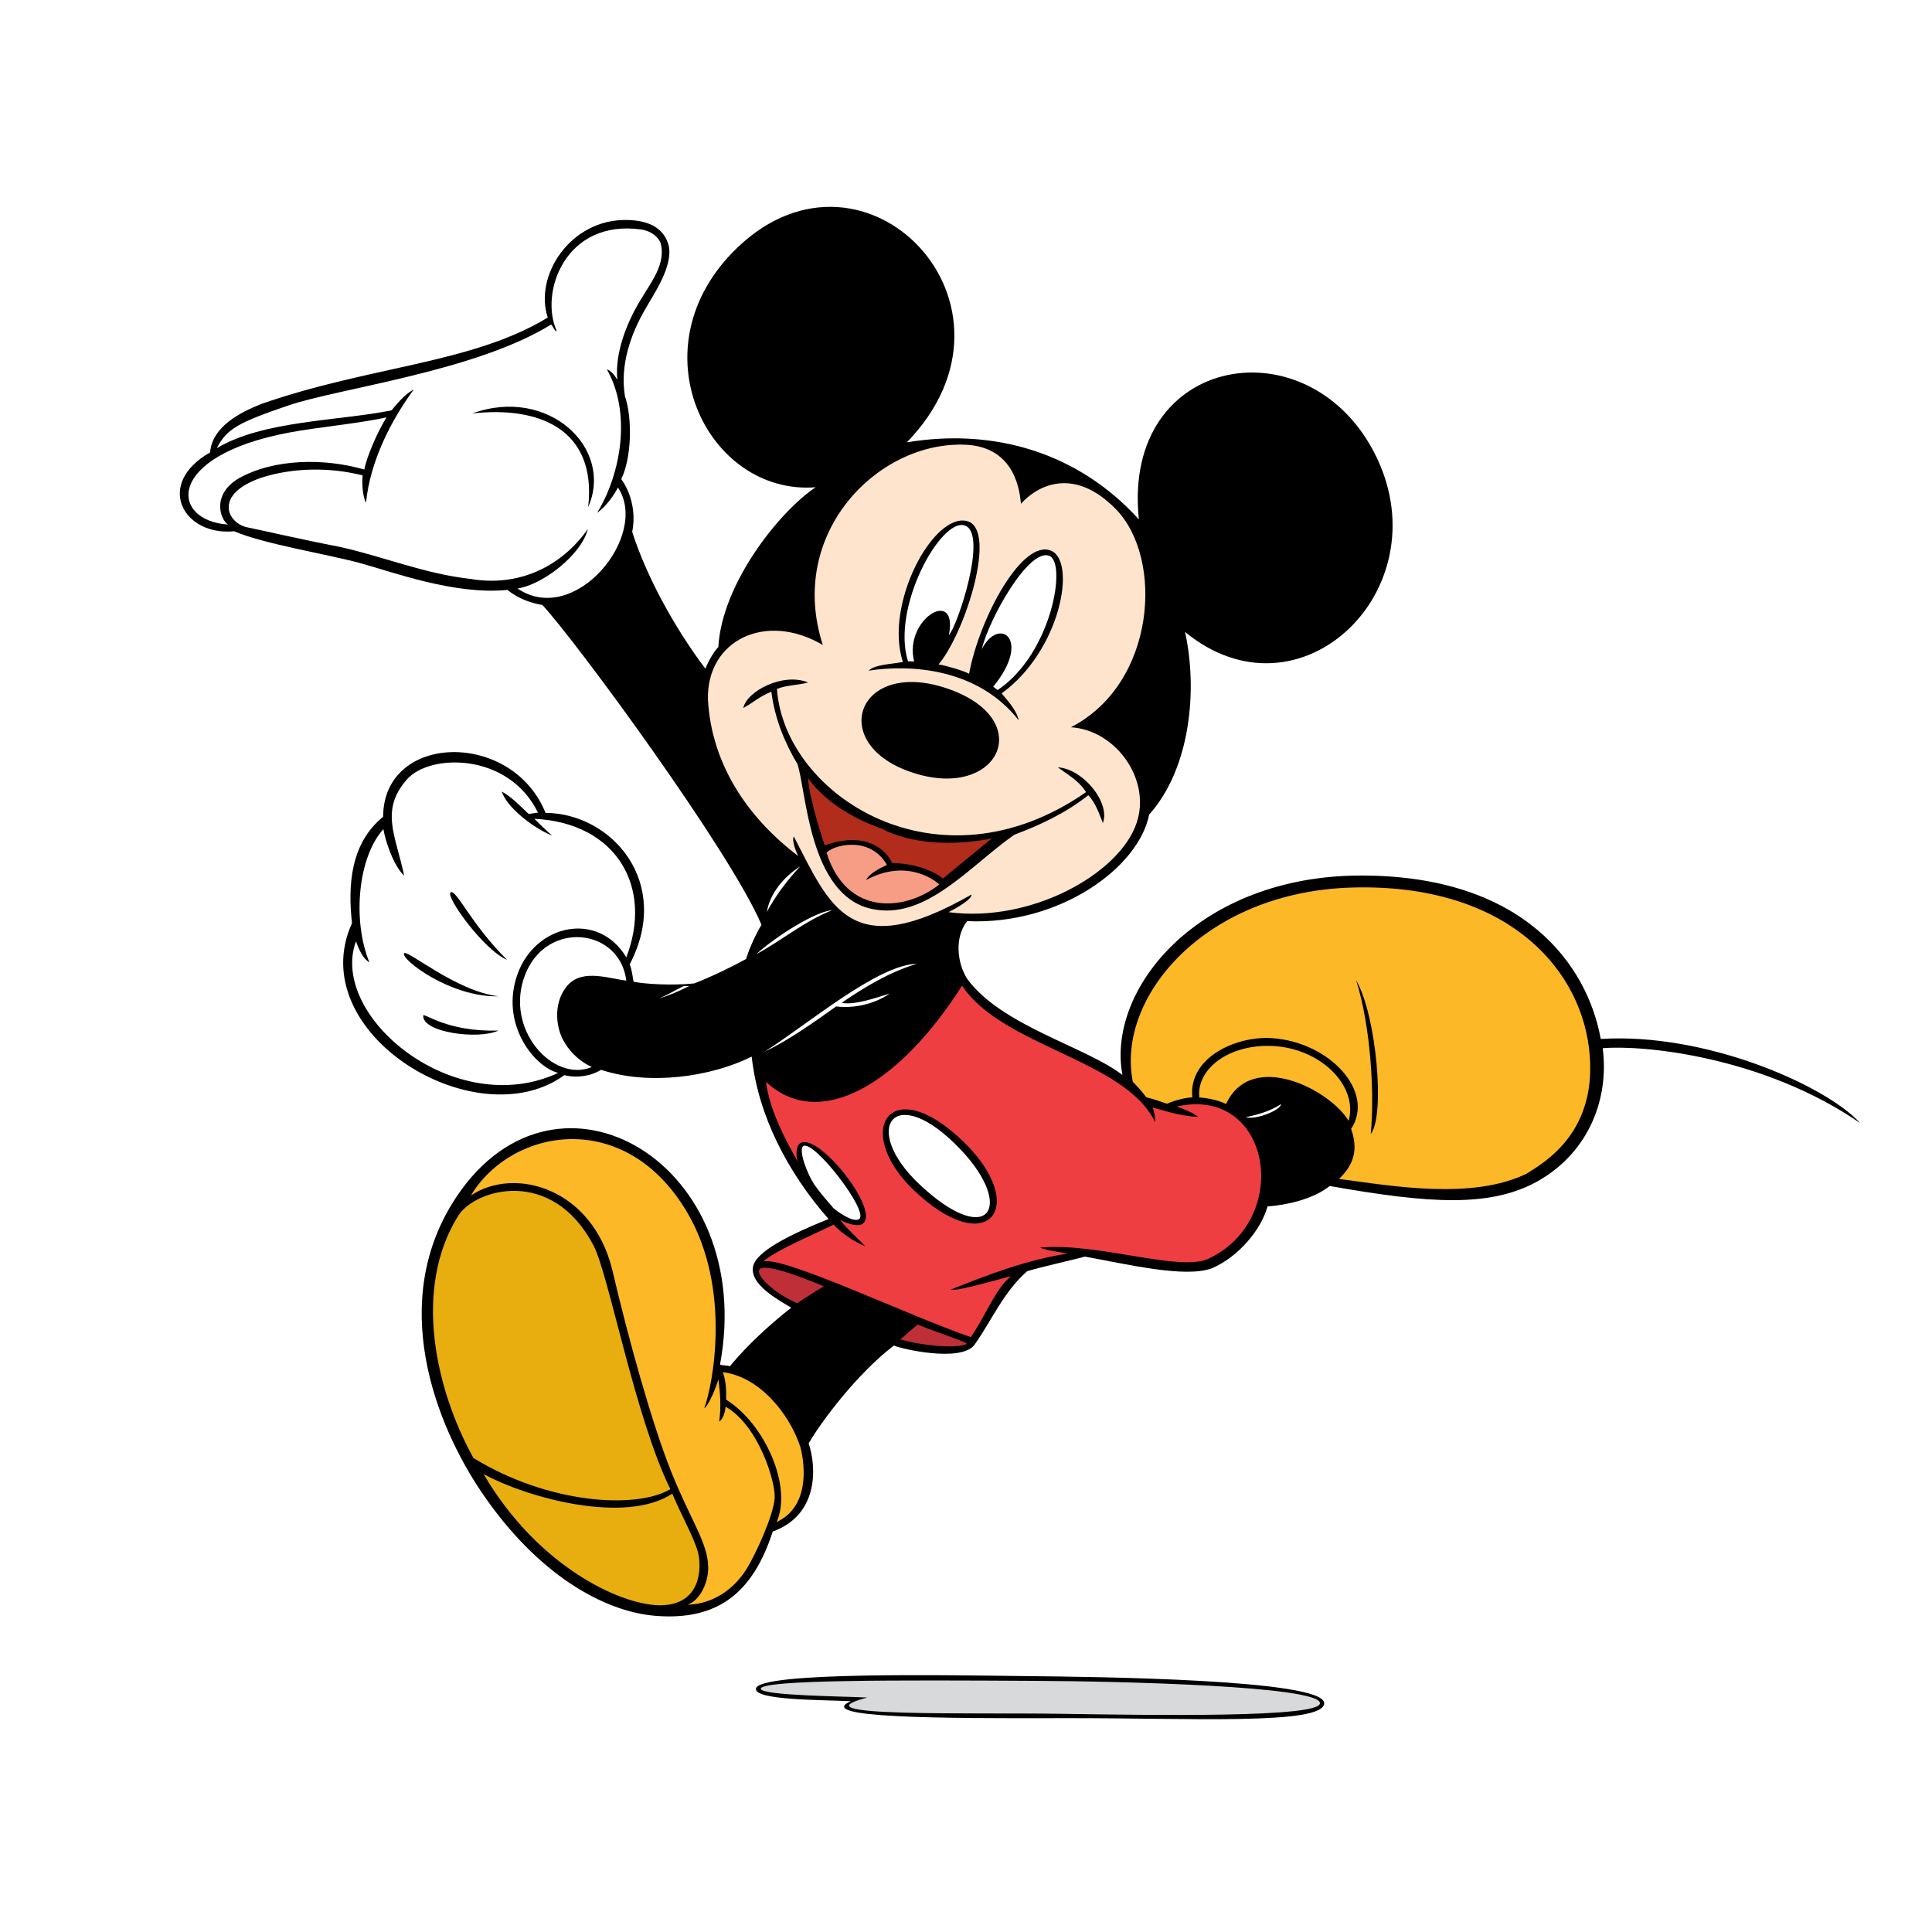
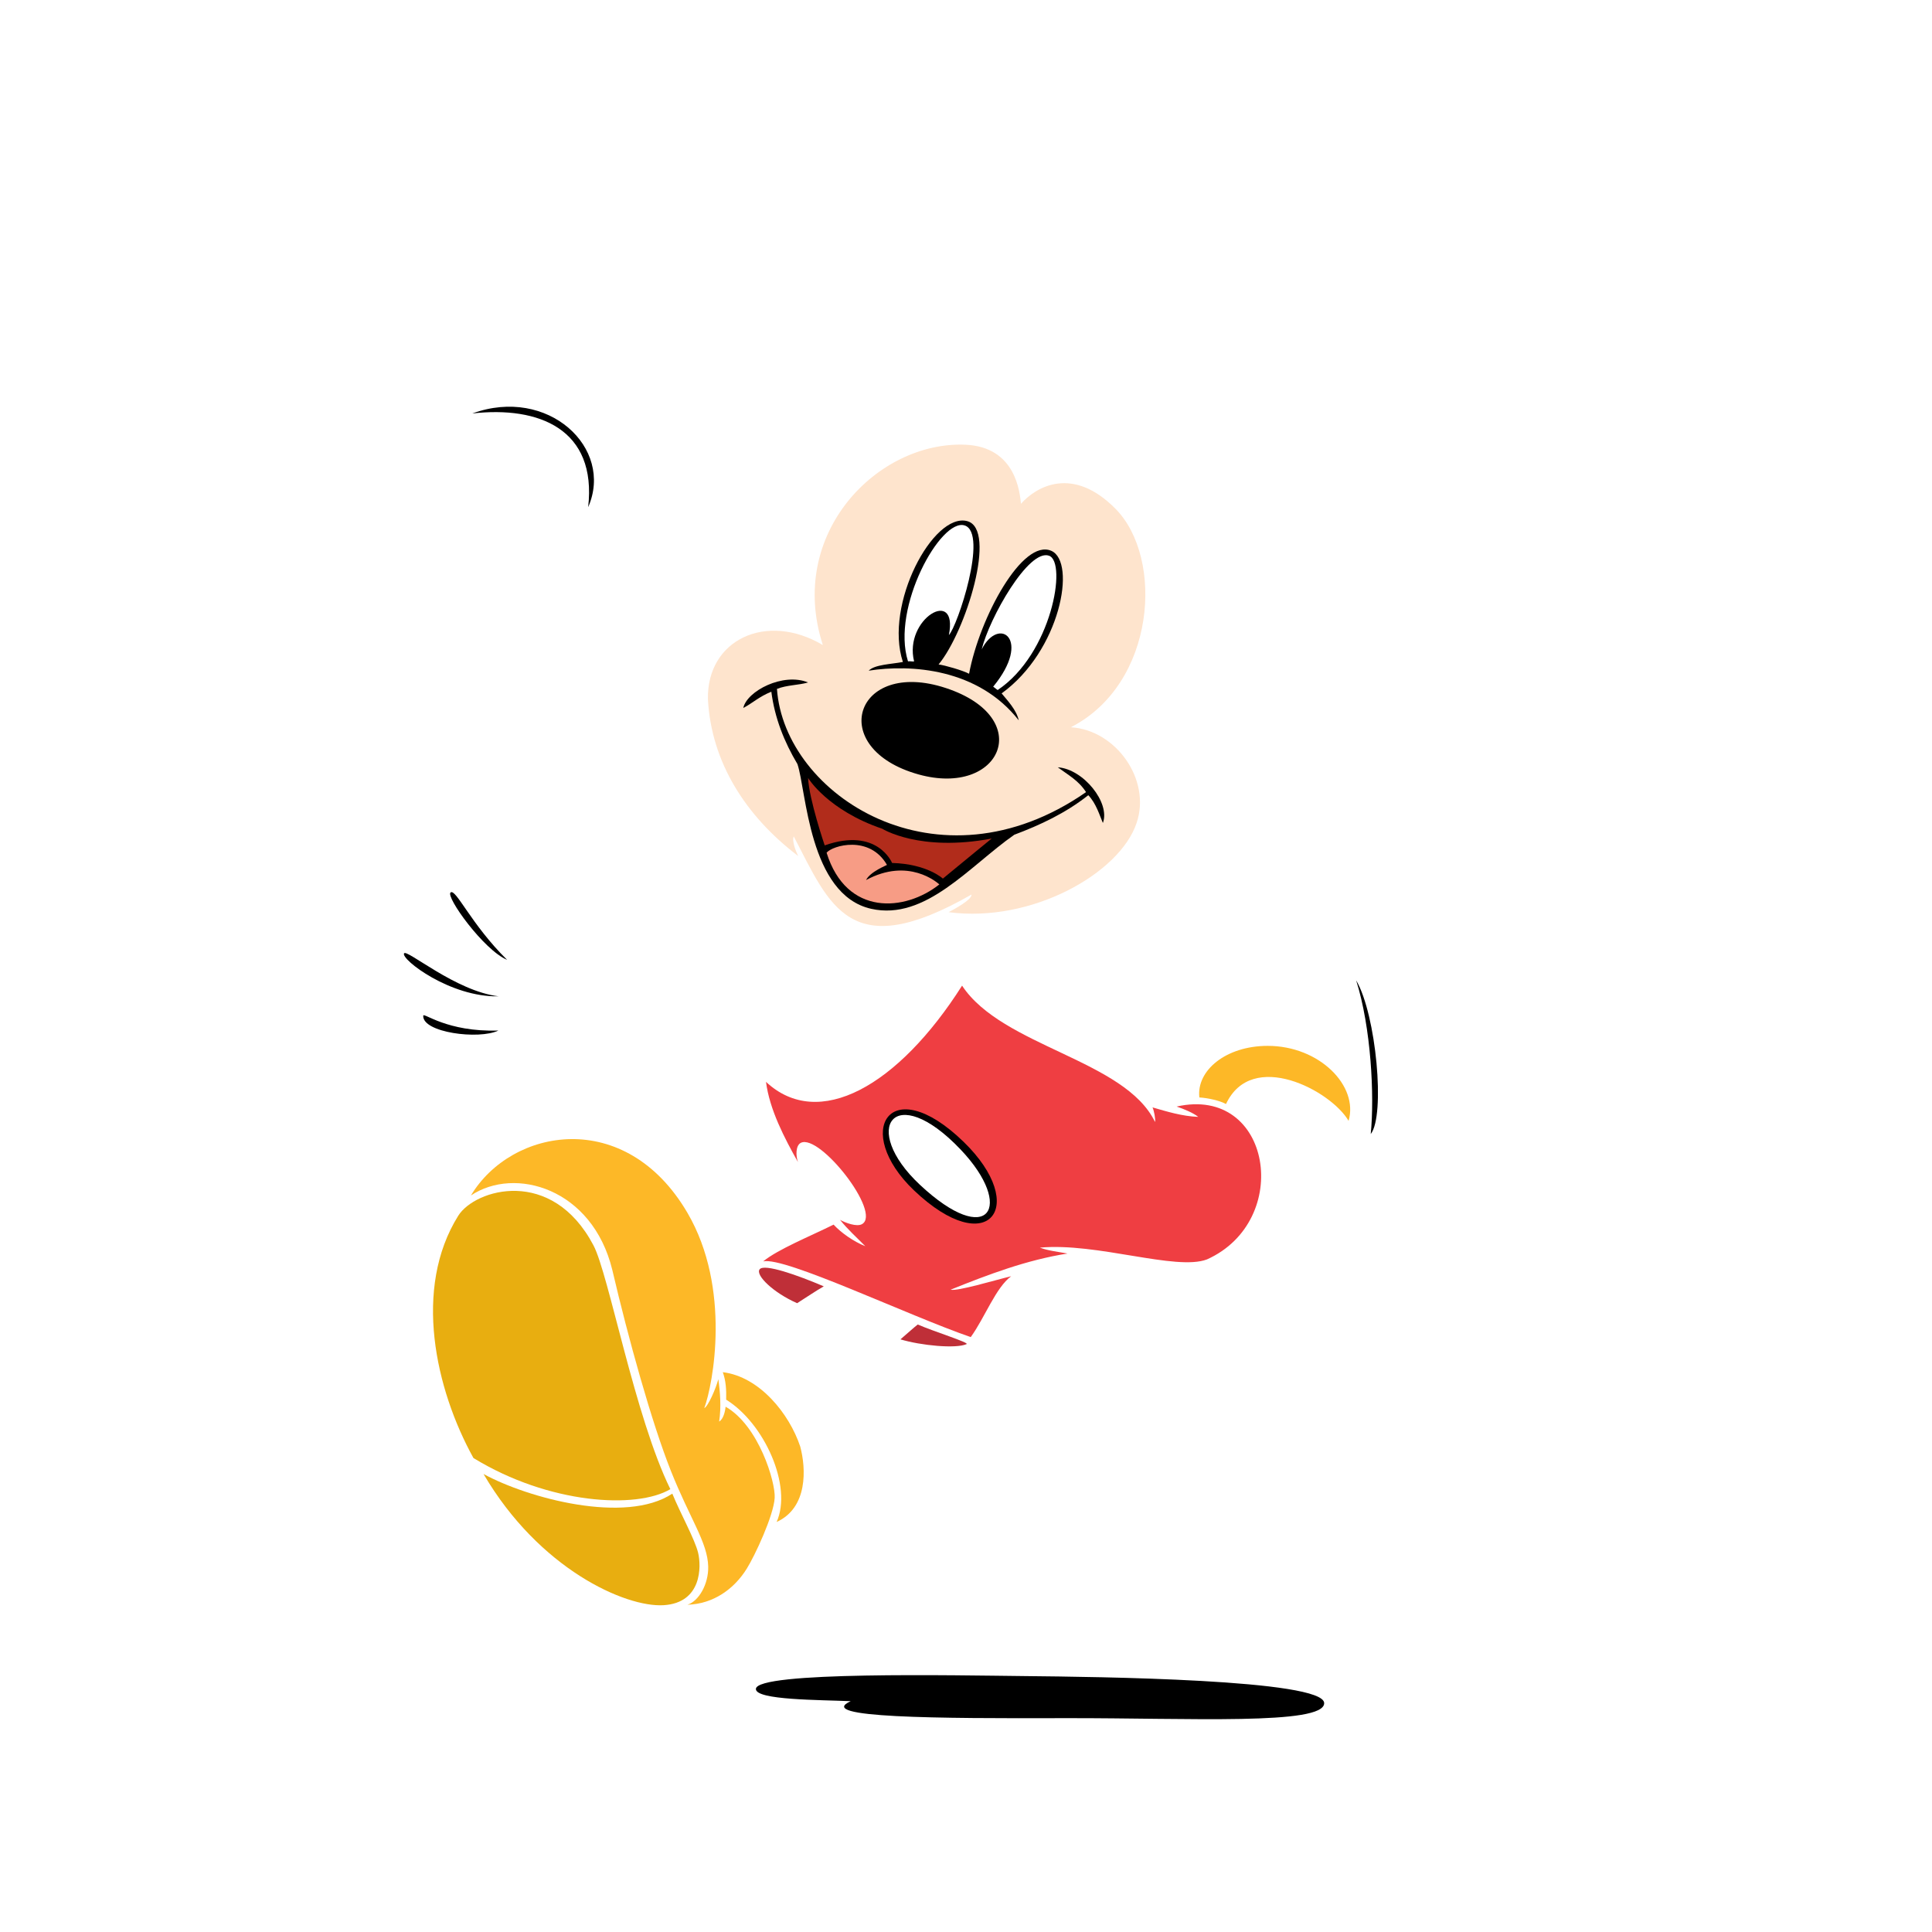
<svg xmlns="http://www.w3.org/2000/svg" version="1.0" id="Layer_1" x="0px" y="0px" width="192.756px" height="192.756px" viewBox="0 0 192.756 192.756" enable-background="new 0 0 192.756 192.756" xml:space="preserve">
  <g>
    <polygon fill-rule="evenodd" clip-rule="evenodd" fill="#FFFFFF" points="0,0 192.756,0 192.756,192.756 0,192.756 0,0  " />
-     <path fill-rule="evenodd" clip-rule="evenodd" d="M90.473,44.133c8.759-1.455,17.126,1.045,23.152,7.687   c-1.744-16.604,17.282-19.725,23.75-6.126c6.299,13.243-7.715,26.732-19.142,17.358c1.277,5.801,0.532,13.627-3.582,18.217   c-1.045,5.308-8.945,11.045-18.162,10.634c-1.291,1.651-0.98,4.192-0.004,5.741c3.424,4.713,11.878,6.791,15.5,9.608   c-1.613-8.628,7.638-19.901,23.822-19.901s22.556,8.89,23.899,16.306c10.447-0.663,22.443,4.617,25.886,8.396   c-9.701-6.68-21.698-7.817-25.69-7.473c0.651,4.989-1.343,10.206-6.193,13.099c-4.85,2.892-11.204,2.383-21.043,0.649   c-1.84,1.455-4.666,1.924-6.205,2.036c-0.657,2.402-2.98,5.061-5.513,6.156c-2.664,1.036-8.62-0.419-12.705-1.147   c-1.932,0.504-4.17,0.979-5.766,1.455c-2.406,2.127-3.525,4.926-5.288,7.388c-1.4,1.708-7.258,0.374-8.004,0.028   c-3.631,2.757-7.283,7.626-8.507,9.767c0.756,2.184,1.105,7.095-3.582,8.788c-2.008,6.227-5.599,8.91-11.71,8.412   c-5.068-0.413-11.725-4.039-17.338-12.331c-4.547-6.716-9.514-19.112-2.427-29.59c10.079-14.903,29.95-3.173,26.215,16.856   c0.307,0.112,0.671,0.057,0.979,0.168c1.735-2.099,3.946-4.141,6.128-5.848c-1.399-0.84-4.197-2.342-3.801-4.151   c0.271-1.087,2.131-2.537,7.523-4.692c-4.142-4.729-7.034-10.382-7.668-16.203c-4.067,2.015-10.187,2.91-15.028,1.315   c-1.036,0.644-2.435,0.84-3.666,0.531c-8.769,6.382-26.166-4.188-21.185-15.167c-0.419-3.722-0.167-7.967,3.106-10.606   c0.019-8.396,12.864-8.685,16.204-0.392c6.641,0.047,12.667,6.968,8.395,15.112c0.225,0.531,0.28,1.203,0.392,1.735   c1.091,0.224,3.825,0.401,6.044,0.168c1.586-0.607,3.704-1.624,5.177-2.435c0.243-0.877,0.989-2.547,1.54-3.414   C72.87,84.935,57.45,63.947,54.12,60.365c-1.259-0.224-2.463-0.672-3.498-1.511c-5.205,0.532-11.418-1.772-14.636-2.659   c-3.218-0.886-9.627-1.903-12.621-3.19c-5.093,0.495-7.948-4.71-2.407-7.864c0.224-2.603,3.023-4.001,5.121-4.841   c10.83-3.778,21.054-4.03,28.573-8.619c-1.395-4.161,2.253-9.851,7.92-9.734c2.542,0.053,3.741,1.073,4.142,2.542   c0.476,2.118-1.585,4.991-2.351,6.381c-1.483,2.546-2.509,5.616-2.015,8.647c0.784,2.309,0.639,6.236-0.364,8.284   c1.064,1.483,1.455,3.47,1.091,5.261c1.362,4.282,4.114,9.431,7.304,13.657c0.224-0.615,0.858-1.772,1.288-2.154   c0.364-6.372,6.119-13.554,9.71-15.952c-10.811,0.858-18.215-13.991-7.765-23.949C86.376,12.499,103.709,30.505,90.473,44.133   L90.473,44.133z" />
    <path fill-rule="evenodd" clip-rule="evenodd" fill="#FFFFFF" d="M65.93,24.32c0.504,2.015-1.017,3.899-1.735,5.149   c-1.623,2.491-2.873,5.737-2.603,8.423c-0.251-0.429-0.606-0.905-1.044-1.036c2.453,4.301,1.436,10.383-0.97,14.301   c0.951-0.644,1.8-1.95,2.07-2.519c3.2,4.748-4.291,13.974-10.019,10.074c2.463-0.354,6.362-3.312,7.024-5.933   c-2.686,3.806-6.94,5.793-11.698,4.982c-4.562-0.504-8.647-2.211-13.013-3.191c-4.058-0.783-7.53-1.608-9.259-1.954   c-1.981-0.397-3.456-3.289,1.395-4.958c3.135-1.007,6.856-1.063,10.103-0.224c-0.093,0.774,0.009,2.164,0.336,2.715   c0.419-4.198,2.556-8.284,4.757-11.278c-0.867,0.42-1.744,1.512-2.21,2.071c-5.289,1.063-12.845,1.007-17.434,3.778   c0.979-1.94,2.173-2.565,7.07-4.245c5.138-1.761,18.647-3.386,26.287-8.097c0.224,0.224,0.335,0.699,0.56,0.644   c-1.744-3.825,0.851-11.159,8.396-10.131C64.969,23.033,65.734,23.667,65.93,24.32L65.93,24.32z" />
    <path fill-rule="evenodd" clip-rule="evenodd" d="M58.682,50.598c0.886-7.771-4.897-10.103-11.559-9.347   C54.662,38.499,61.285,44.684,58.682,50.598L58.682,50.598z" />
    <path fill-rule="evenodd" clip-rule="evenodd" fill="#FFFFFF" d="M38.561,41.643c-0.886,1.418-1.977,3.918-2.21,5.205   c-3.946-1.147-9.012-1.119-12.565,0.896c-2.761,1.679-1.745,4.174-1.035,4.589c-5.75-0.364-6.4-6.833,6.1-9.179   C31.789,42.604,35.51,42.296,38.561,41.643L38.561,41.643z" />
    <path fill-rule="evenodd" clip-rule="evenodd" fill="#FEE4CD" d="M101.862,50.262c1.539-1.735,5.174-3.817,9.437,0.504   c4.863,4.93,4.018,17.462-4.462,21.792c4.488,0.272,8.032,5.214,6.564,9.544c-1.669,5.028-10.479,10.007-18.759,8.905   c0.489-0.252,2.358-1.252,2.281-1.756c-12.131,6.947-14.104,1.154-17.729-5.8c-0.21,0.44,0.224,1.539,0.448,1.959   c-5.205-3.947-8.675-9.319-9.011-15.644c-0.126-5.947,5.835-8.752,11.467-5.408c-3.624-11.124,5.465-20.358,14.217-19.988   C101.401,44.586,101.75,49.227,101.862,50.262L101.862,50.262z" />
    <path fill-rule="evenodd" clip-rule="evenodd" d="M93.642,66.293c0.611,0.074,2.414,0.592,3.043,0.928   c1.05-5.625,5.338-13.523,8.207-12.264c2.523,1.107,0.916,9.969-4.96,14.223c0.602,0.732,1.483,1.651,1.707,2.687   c-4.054-5.182-10.765-5.611-14.972-4.954c0.606-0.616,2.239-0.643,3.415-0.867c-1.896-5.758,3.044-14.929,6.408-14.055   C99.536,52.782,96.359,63.02,93.642,66.293L93.642,66.293z" />
    <path fill-rule="evenodd" clip-rule="evenodd" fill="#FFFFFF" d="M94.67,63.359c0.962-4.842-4.529-1.611-3.47,2.631   c-0.161,0.028-0.406-0.042-0.608-0.007c-1.693-5.359,3.274-14.328,5.653-13.559C98.623,53.193,95.503,62.533,94.67,63.359   L94.67,63.359z" />
    <path fill-rule="evenodd" clip-rule="evenodd" fill="#FFFFFF" d="M104.668,55.446c1.818,0.665,0.252,9.795-5.129,13.397   c-0.14-0.083-0.294-0.238-0.448-0.335c3.904-4.737,0.567-7.094-1.146-3.722C98.692,61.694,102.63,54.701,104.668,55.446   L104.668,55.446z" />
    <path fill-rule="evenodd" clip-rule="evenodd" d="M80.622,68.088c-0.944,0.279-2.126,0.252-3.105,0.644   c0.727,10.571,16.028,20.59,30.838,10.299c-0.756-1.176-1.776-1.701-2.819-2.477c2.547,0.168,5.262,3.54,4.499,5.555   c-0.322-0.748-0.672-1.958-1.456-2.771c-2.267,1.792-4.785,2.967-7.387,3.946c-4.479,3.134-8.86,8.6-14.272,7.388   c-6.236-1.396-6.472-11.865-7.36-14.44c-1.315-2.211-2.267-4.589-2.603-7.22c-1.231,0.496-1.847,1.119-2.799,1.623   C74.514,68.949,78.131,67.067,80.622,68.088L80.622,68.088z" />
    <path fill-rule="evenodd" clip-rule="evenodd" d="M94.365,68.645c9.026,2.975,5.502,10.908-2.713,8.622   C82.347,74.678,85.277,65.651,94.365,68.645L94.365,68.645z" />
    <path fill-rule="evenodd" clip-rule="evenodd" fill="#FFFFFF" d="M53.673,81.073c-0.308,0.056-0.651,0.091-0.924,0.14   c-0.868-0.812-1.707-1.707-2.687-2.239c0.425,1.411,2.841,3.484,5.03,4.401c-0.636-0.553-1.266-1.175-1.784-1.686   c8.276,0.413,11.863,6.887,9.179,13.825c-2.798-4.65-9.006-3.326-10.825,1.596c-1.841,4.979,1.6,9.318,4.025,9.934   c-10.271,4.792-22.899-5.632-20.177-13.125c0.308,0.811,0.679,1.7,1.344,2.099c-1.736-4.254-1.113-10.544,1.399-13.293   c0.182,1.126,0.986,3.624,2.071,4.646c-0.812-3.953-2.456-6.495,0.276-9.61C42.876,75.165,50.727,75.054,53.673,81.073   L53.673,81.073z" />
    <path fill-rule="evenodd" clip-rule="evenodd" fill="#F79C85" d="M88.493,86.292c0,0.028-1.679,0.672-2.085,1.511   c4.24-2.294,7.115,0.266,7.311,0.435c-3.407,2.707-9.263,3.21-11.25-3.163C83.07,84.34,86.765,83.292,88.493,86.292L88.493,86.292z   " />
-     <path fill-rule="evenodd" clip-rule="evenodd" fill="#FFFFFF" d="M76.508,90.98c0.308-1.847,1.707-3.526,3.33-4.534   C78.551,87.789,77.375,89.385,76.508,90.98L76.508,90.98z" />
-     <path fill-rule="evenodd" clip-rule="evenodd" fill="#FDB827" d="M158.523,104.485c1.073,8.442-4.48,11.496-6.203,12.608   c-5.438,2.641-13.317,1.249-18.724,0.527c1.063-1.035,2.106-2.49,1.204-4.981c2.421-3.7-2.113-8.682-7.92-9.066   c-3.499-0.232-8.34,1.903-7.92,5.912c-0.644,0.021-1.735,0.272-2.519,0.636c-0.471-0.163-1.372-0.476-2.07-0.644   c-0.393-0.531-0.952-1.147-1.344-1.539c-1.707-8.32,7.07-19.02,21.996-19.393C149.949,88.172,157.476,96.233,158.523,104.485   L158.523,104.485z" />
    <path fill-rule="evenodd" clip-rule="evenodd" d="M50.594,95.765c-2.337-0.979-6.157-6.31-5.639-6.723   C45.473,88.616,46.998,92.218,50.594,95.765L50.594,95.765z" />
    <path fill-rule="evenodd" clip-rule="evenodd" fill="#FFFFFF" d="M83.028,90.812c-2.686,1.036-5.037,3.022-7.584,4.394   C77.413,93.41,81.387,90.919,83.028,90.812L83.028,90.812z" />
    <path fill-rule="evenodd" clip-rule="evenodd" fill="#FFFFFF" d="M62.487,97.836c-1.986-0.252-4.673-1.288-6.1,0.783   c-1.12,1.54-1.008,3.946,0,5.485c0.616,1.036,1.651,1.903,2.659,2.351c-3.843,1.614-8.766-3.765-6.661-9.188   C54.529,91.745,61.839,92.593,62.487,97.836L62.487,97.836z" />
    <path fill-rule="evenodd" clip-rule="evenodd" d="M49.755,99.403c-4.828,0.112-9.747-3.677-9.445-4.281   C40.554,94.632,45.466,98.899,49.755,99.403L49.755,99.403z" />
    <path fill-rule="evenodd" clip-rule="evenodd" fill="#FFFFFF" d="M91.479,96.157c-2.686,0.811-5.148,2.267-7.5,3.89   c0.896,0.196,2.281-0.098,4.786-0.924c-1.512,1.063-3.583,1.512-5.345,1.288c-2.267,1.622-4.674,3.33-7.165,4.533   C80.612,102.183,87.534,96.255,91.479,96.157L91.479,96.157z" />
    <path fill-rule="evenodd" clip-rule="evenodd" d="M136.759,113.144c0.385-3.848,0.028-10.662-1.455-15.335   C137.305,101.208,138.229,111.289,136.759,113.144L136.759,113.144z" />
    <path fill-rule="evenodd" clip-rule="evenodd" fill="#EF3E42" d="M115.239,111.94c0.061-0.271-0.099-1.147-0.252-1.455   c1.397,0.403,2.957,0.888,4.565,0.946c-0.524-0.41-1.389-0.769-2.159-1.03c9.48-2.148,11.635,11.39,3.022,15.252   c-3.078,1.168-10.983-1.707-16.665-1.176c0.812,0.308,1.861,0.42,2.758,0.588c-4.087,0.644-7.921,2.099-11.67,3.61   c0.692,0.175,4.365-0.942,6.044-1.344c-1.539,1.141-2.603,4.086-4.03,6.072c-6.324-2.183-18.54-8.045-20.708-7.555   c1.47-1.204,4.646-2.491,7.024-3.667c0.77,0.832,1.987,1.679,3.163,2.155c-0.833-0.854-1.791-1.707-2.519-2.631   c0.527,0.294,1.662,0.723,2.188,0.429c2.005-1.119-4.208-9.048-6.097-8.115c-0.527,0.261-0.518,1.302-0.289,1.922   c-1.343-2.379-2.835-5.233-3.19-8.004c5.252,4.906,13.19,0.429,19.562-9.599C100.008,104.434,112.238,105.721,115.239,111.94   L115.239,111.94z" />
    <path fill-rule="evenodd" clip-rule="evenodd" fill="#FFFFFF" d="M68.236,98.383c0.182,0.011,0.325-0.004,0.548-0.016   c-1.007,0.504-2.015,0.952-3.078,1.261C66.522,99.332,67.521,98.679,68.236,98.383L68.236,98.383z" />
    <path fill-rule="evenodd" clip-rule="evenodd" d="M49.727,102.817c-1.952,0.938-7.598,0.203-7.5-1.482   C42.241,100.971,44.57,102.985,49.727,102.817L49.727,102.817z" />
    <path fill-rule="evenodd" clip-rule="evenodd" fill="#FDB827" d="M134.548,111.829c-1.741-3.009-9.641-7.214-12.229-1.68   c-0.595-0.328-1.764-0.602-2.659-0.657c-0.301-2.693,2.654-5.146,6.821-5.146C131.658,104.346,135.563,108.352,134.548,111.829   L134.548,111.829z" />
    <path fill-rule="evenodd" clip-rule="evenodd" fill="#FFFFFF" d="M124.278,111.472c0.986-0.23,2.245-0.489,3.54-1.315   C127.776,110.73,125.426,111.744,124.278,111.472L124.278,111.472z" />
    <path fill-rule="evenodd" clip-rule="evenodd" d="M96.136,113.917c6.615,6.42,2.473,11.915-4.943,4.85   C85.007,112.873,88.763,106.761,96.136,113.917L96.136,113.917z" />
    <path fill-rule="evenodd" clip-rule="evenodd" fill="#FFFFFF" d="M95.837,114.685c5.446,5.725,2.817,9.959-4.059,3.52   C85.771,112.58,89.198,107.706,95.837,114.685L95.837,114.685z" />
    <path fill-rule="evenodd" clip-rule="evenodd" fill="#FDB827" d="M68.588,121.008c4.399,7.52,2.546,17.154,1.679,19.478   c0.364-0.14,1.175-1.987,1.399-2.883c0.177,1.213,0.307,2.798,0.083,4.226c0.42-0.242,0.597-0.998,0.644-1.482   c3.312,1.893,4.99,7.527,4.897,9.094c-0.096,1.751-1.982,5.788-2.788,7.07c-1.229,1.985-3.299,3.522-5.915,3.593   c1.133-0.355,2.11-2.058,2.071-3.806c-0.054-2.406-1.81-4.739-3.722-9.543c-1.913-4.805-4.254-13.237-5.849-20.065   c-1.996-8.148-9.729-10.346-14.104-7.416C51.028,112.527,62.408,110.443,68.588,121.008L68.588,121.008z" />
    <path fill-rule="evenodd" clip-rule="evenodd" fill="#FFFFFF" d="M85.715,121.628c-0.594,0.396-2.175-0.757-2.564-1.095   c-0.544-0.635-1.274-1.455-1.819-2.226c-0.822-1.166-1.706-3.638-1.186-3.961C81.195,113.694,86.765,120.928,85.715,121.628   L85.715,121.628z" />
    <path fill-rule="evenodd" clip-rule="evenodd" fill="#E8AE10" d="M59.213,124.254c1.528,2.902,4.128,17.122,7.668,24.319   c-3.368,2.005-12.108,1.511-19.646-3.107c-3.806-6.884-6.044-16.93-1.511-24.179C47.404,118.629,55.062,116.371,59.213,124.254   L59.213,124.254z" />
    <path fill-rule="evenodd" clip-rule="evenodd" fill="#BF2F38" d="M82.189,128.34c-0.84,0.476-1.763,1.119-2.659,1.679   c-2.351-1.026-4.203-2.803-3.735-3.386C76.261,126.05,79.586,127.225,82.189,128.34L82.189,128.34z" />
    <path fill-rule="evenodd" clip-rule="evenodd" fill="#BF2F38" d="M96.433,134.104c-1.073,0.476-4.552,0.14-6.595-0.476   c0.472-0.401,1.339-1.185,1.726-1.483C93.159,132.846,96.76,133.96,96.433,134.104L96.433,134.104z" />
    <path fill-rule="evenodd" clip-rule="evenodd" fill="#FDB827" d="M79.838,144.318c0.587,2.184,0.781,6.108-2.351,7.528   c1.59-3.58-1.217-9.829-5.037-12.201c0.027-0.979-0.028-1.902-0.336-2.743C75.781,137.351,78.747,141.044,79.838,144.318   L79.838,144.318z" />
    <path fill-rule="evenodd" clip-rule="evenodd" fill="#E8AE10" d="M67.077,149.021c0.812,1.986,2.249,4.553,2.575,5.904   c0.327,1.353,0.382,4.992-3.443,5.225c-3.825,0.233-12.424-3.62-17.966-13.088C52.665,149.478,62.422,152.108,67.077,149.021   L67.077,149.021z" />
    <path fill-rule="evenodd" clip-rule="evenodd" d="M132.113,169.925c0,2.217-13.479,1.476-25.674,1.495   c-13.01,0.042-25.22-0.027-21.564-1.691c-3.079-0.14-9.47-0.099-9.459-1.217c0.018-1.785,20.051-1.357,26.978-1.287   C109.32,167.295,132.113,167.543,132.113,169.925L132.113,169.925z" />
-     <path fill-rule="evenodd" clip-rule="evenodd" fill="#D8D9DB" d="M131.694,169.925c0.03,1.47-16.61,1.203-25.773,1.063   c-9.213-0.14-26.908,0.35-19.395-1.623c-2.057-0.119-10.654-0.182-10.62-0.882c0.046-0.91,13.757-0.862,27.453-0.783   C111.725,167.737,131.658,168.211,131.694,169.925L131.694,169.925z" />
    <path fill-rule="evenodd" clip-rule="evenodd" fill="#B12C1B" d="M80.623,77.621c0,0,1.948,3.215,7.405,5.066   c0,0,3.703,2.338,10.912,0.974c0,0-2.63,2.144-4.871,3.996c0,0-1.56-1.462-5.066-1.559c0,0-1.462-3.605-6.723-1.754   C82.279,84.344,80.72,79.765,80.623,77.621L80.623,77.621z" />
  </g>
</svg>